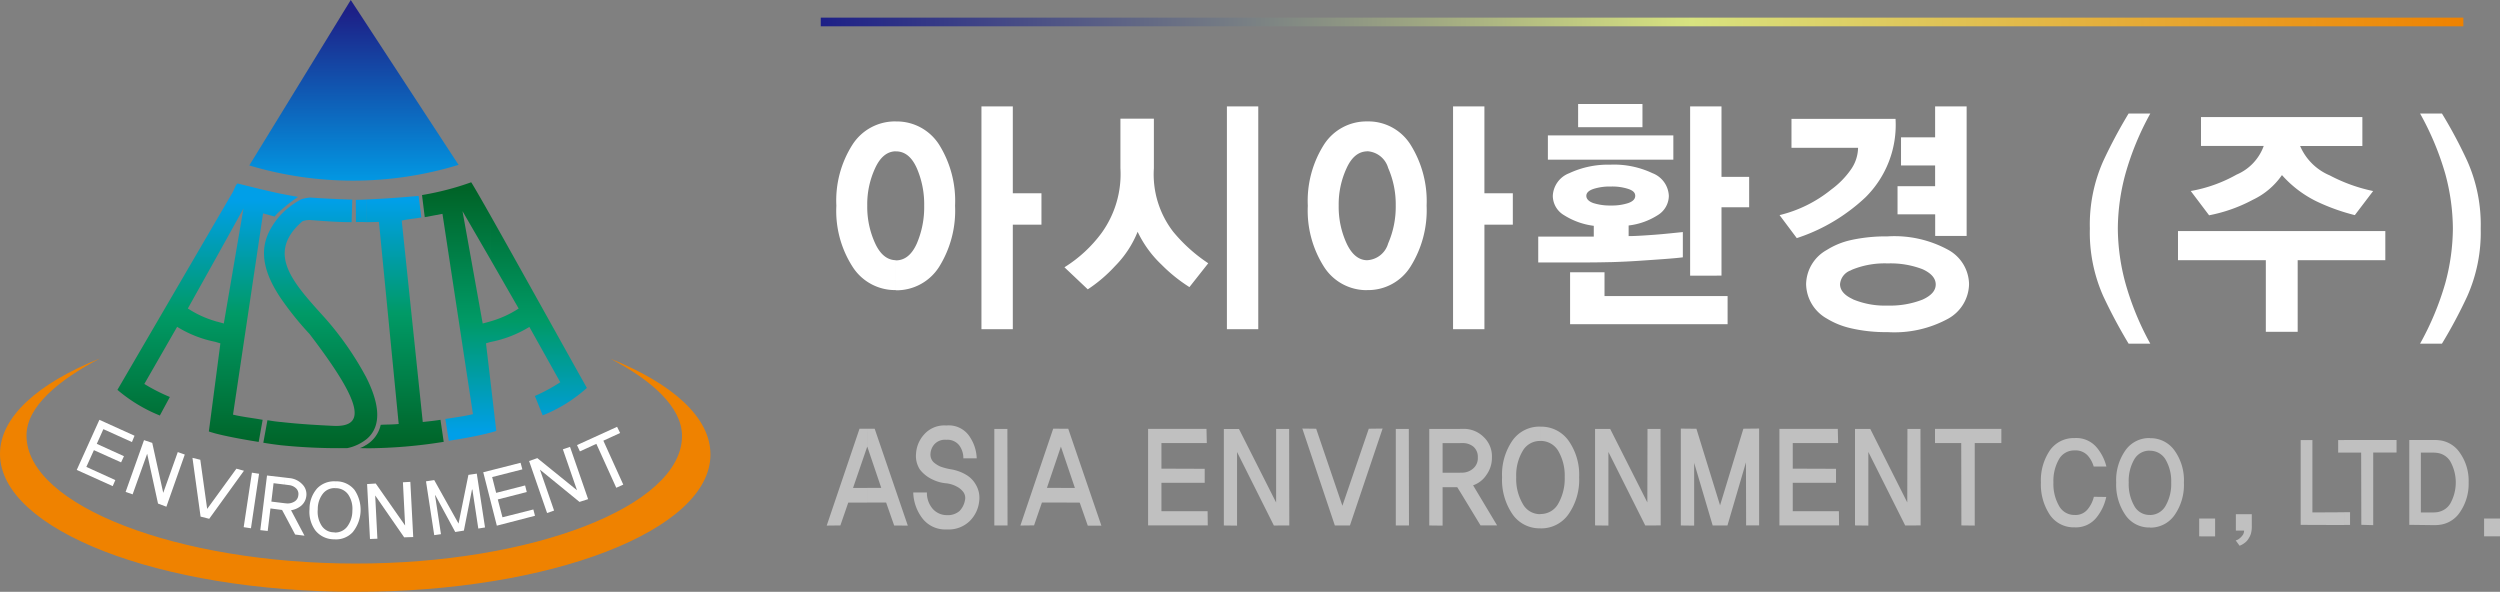
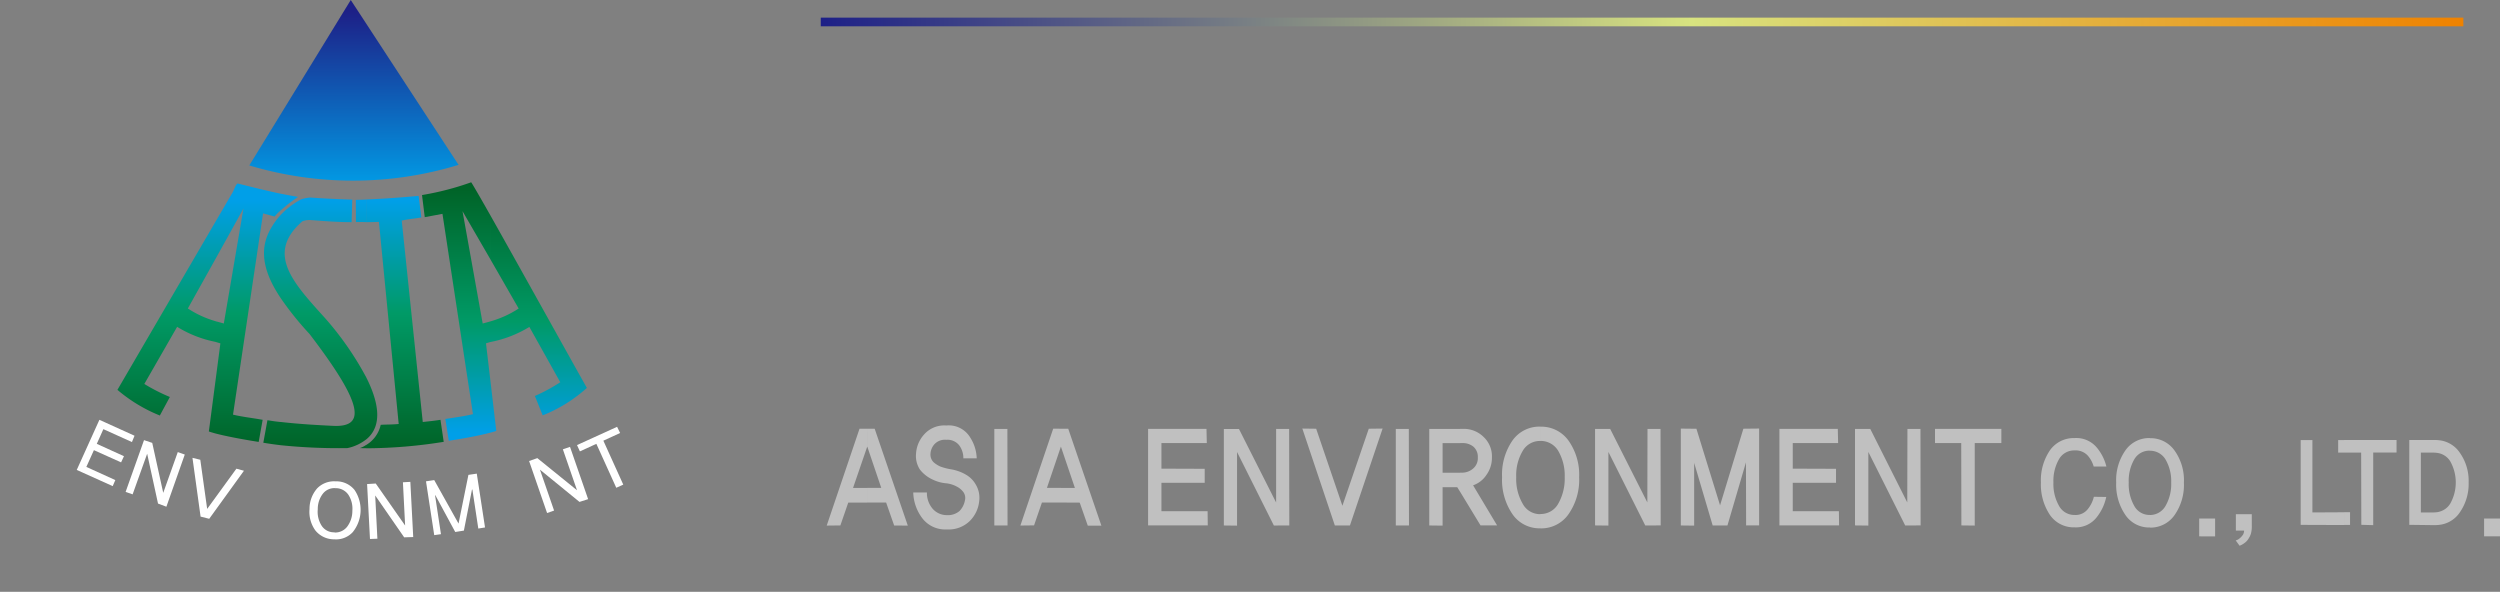
<svg xmlns="http://www.w3.org/2000/svg" xmlns:xlink="http://www.w3.org/1999/xlink" viewBox="0 0 193.54 45.817">
  <rect x="0" y="0" width="193.54" height="45.817" fill="#808080" stroke="none" />
  <defs>
    <style>.cls-1{fill:#ef8200;}.cls-2,.cls-7{fill:#fff;}.cls-3{fill:url(#GradientFill_1);}.cls-4{fill:url(#GradientFill_2);}.cls-5{fill:url(#GradientFill_2-2);}.cls-6{fill:url(#GradientFill_3);}.cls-7{opacity:0.5;}</style>
    <linearGradient id="GradientFill_1" x1="27.399" y1="0.908" x2="27.399" y2="14.802" gradientUnits="userSpaceOnUse">
      <stop offset="0" stop-color="#1d2087" />
      <stop offset="1" stop-color="#009fe8" />
    </linearGradient>
    <linearGradient id="GradientFill_2" x1="21.718" y1="15.522" x2="21.718" y2="34.543" gradientUnits="userSpaceOnUse">
      <stop offset="0" stop-color="#009fe8" />
      <stop offset="0.46" stop-color="#009a66" />
      <stop offset="1" stop-color="#006428" />
    </linearGradient>
    <linearGradient id="GradientFill_2-2" x1="39.053" y1="33.53" x2="39.053" y2="14.711" xlink:href="#GradientFill_2" />
    <linearGradient id="GradientFill_3" x1="63.54" y1="1.701" x2="190.701" y2="1.701" gradientUnits="userSpaceOnUse">
      <stop offset="0" stop-color="#1d2087" />
      <stop offset="0.53" stop-color="#d8e380" />
      <stop offset="1" stop-color="#ef8200" />
    </linearGradient>
  </defs>
  <g id="레이어_2" data-name="레이어 2">
    <g id="레이어_1-2" data-name="레이어 1">
-       <path class="cls-1" d="M47.263,27.771C52.056,29.7,55.011,32.309,55,35.189c0,5.878-12.36,10.639-27.516,10.628S-.011,41.013,0,35.136c0-2.869,2.955-5.473,7.737-7.386-3.178,1.658-5.686,3.72-5.686,5.962-.01,5.452,11.755,9.9,25.433,9.916S52.789,39.207,52.8,33.755C52.8,31.512,50.451,29.44,47.263,27.771Z" />
      <path class="cls-2" d="M26.039,37.262h-.1v.531h.074a1.178,1.178,0,0,1,.957.51,1.979,1.979,0,0,1,.308,1.244,2.022,2.022,0,0,1-.414,1.243,1.172,1.172,0,0,1-.925.436v.531a1.764,1.764,0,0,0,1.371-.563,2.75,2.75,0,0,0,.138-3.263A1.806,1.806,0,0,0,26.039,37.262Zm-.1,0a1.824,1.824,0,0,0-1.382.542,2.4,2.4,0,0,0-.595,1.6,2.452,2.452,0,0,0,.457,1.668,1.853,1.853,0,0,0,1.424.68h.1v-.531a.173.173,0,0,1-.074-.011,1.128,1.128,0,0,1-.968-.51,2,2,0,0,1-.3-1.275,1.927,1.927,0,0,1,.4-1.212,1.136,1.136,0,0,1,.935-.425Z" />
-       <path class="cls-2" d="M23.573,41.471,22.531,39.5a1.622,1.622,0,0,0,.787-.35,1.143,1.143,0,0,0,.393-.723,1.088,1.088,0,0,0-.319-.946,1.554,1.554,0,0,0-.988-.468l-.351-.042v.542l.319.042a.94.94,0,0,1,.531.234.6.6,0,0,1,.192.553.623.623,0,0,1-.34.51,1,1,0,0,1-.6.117l-.106-.011v.914l.8,1.509Zm-1.52-4.5-1.382-.16-.52,4.23.574.064.212-1.743.9.117.212.393v-.914l-1.041-.127.17-1.424.871.106Z" />
      <polygon class="cls-2" points="31.99 41.577 31.767 37.304 31.193 37.336 31.363 40.684 29.089 37.432 28.419 37.474 28.642 41.726 29.216 41.704 29.046 38.356 31.289 41.598 31.99 41.577" />
      <polygon class="cls-2" points="37.549 40.833 36.911 36.667 36.263 36.762 35.498 40.535 33.616 37.166 32.979 37.262 33.616 41.428 34.137 41.354 33.68 38.346 33.701 38.335 35.242 41.184 35.912 41.077 36.539 37.899 36.571 37.899 37.028 40.918 37.549 40.833" />
-       <polygon class="cls-2" points="41.417 39.929 41.29 39.441 38.899 40.046 38.537 38.665 40.78 38.091 40.652 37.581 38.41 38.155 38.101 36.932 40.44 36.337 40.301 35.827 37.411 36.56 38.463 40.695 41.417 39.929" />
      <polygon class="cls-2" points="45.53 38.643 44.128 34.594 43.575 34.785 44.67 37.953 41.598 35.466 40.96 35.689 42.353 39.717 42.895 39.526 41.8 36.358 44.861 38.856 45.53 38.643" />
-       <polygon class="cls-2" points="19.428 40.897 20.055 36.677 19.502 36.592 18.865 40.812 19.428 40.897" />
      <polygon class="cls-2" points="18.886 36.443 18.301 36.284 16.038 39.398 15.506 35.593 14.9 35.444 15.528 39.993 16.197 40.163 18.886 36.443" />
      <polygon class="cls-2" points="12.881 39.228 14.305 35.189 13.763 34.998 12.637 38.155 11.786 34.286 11.149 34.073 9.725 38.08 10.267 38.271 11.393 35.126 12.233 38.984 12.881 39.228" />
      <polygon class="cls-2" points="8.726 37.634 8.928 37.166 6.685 36.146 7.27 34.849 9.374 35.795 9.597 35.317 7.493 34.36 8.003 33.223 10.214 34.222 10.415 33.733 7.695 32.5 5.941 36.38 8.726 37.634" />
      <polygon class="cls-2" points="48.007 33.521 47.773 33.042 44.67 34.456 44.893 34.945 46.168 34.36 47.709 37.761 48.251 37.517 46.71 34.116 48.007 33.521" />
      <path class="cls-3" d="M27.155,0,35.5,12.764a27.94,27.94,0,0,1-16.2.043Z" />
      <path class="cls-4" d="M28.345,29.2c.935,1.849,1.339,3.741,0,4.825V29.2Zm0,5.505a38.39,38.39,0,0,0,6.005-.5L34.1,32.5c-.638.1-.84.107-1.371.171L31.1,17.079c.542-.127.9-.138,1.519-.244l-.212-1.669c-1.307.117-2.71.223-4.06.277V17.2c.319,0,.659-.011.988-.021l1.531,15.644c-.585.053-.819.032-1.393.064a2.418,2.418,0,0,1-1.126,1.562ZM23.339,15.421a2.966,2.966,0,0,1,.67-.127h.053c.978.074,2.359.138,3.209.159L27.218,17.2c-1.179,0-2.391-.106-3.262-.17a1.673,1.673,0,0,0-.542.1c-2.9,2.508-.681,4.8,1.785,7.535A24.061,24.061,0,0,1,28.345,29.2V34.02a3.522,3.522,0,0,1-1.445.67,43.517,43.517,0,0,1-5.166-.223v-1.8c1.552.18,3.146.255,4.039.3,2.7.138,2.189-1.881-1.817-7.121a23.806,23.806,0,0,1-2.222-2.763V16.633a6.074,6.074,0,0,1,1.6-1.212Zm5.006.022c-.266.021-.531.021-.8.031l.01,1.711c.245,0,.511,0,.787.011V15.443Zm0,19a1.739,1.739,0,0,1-.489.245c.149.01.319.01.489.01v-.255ZM21.734,16.282a14.827,14.827,0,0,1,1.339-1.041c-.457-.075-.9-.16-1.339-.245Zm0,18.185c-.457-.053-.9-.117-1.349-.192l.318-1.743c.33.053.681.107,1.031.139v1.8Zm0-11.383c-1.222-1.828-1.764-3.6-.807-5.325a5.8,5.8,0,0,1,.807-1.126v6.451Zm0-8.088c-1.126-.234-2.2-.51-3.316-.786-.148-.032-.329.595-.457.765L16.7,17.132v2.881l2.146-3.869-1.519,8.9c-.255-.075-.457-.128-.627-.17v1.6c.106.032.223.064.361.107L16.7,29.344v4.219c1.062.277,2.582.532,3.326.649l.308-1.712c-.818-.148-1.551-.223-2.295-.4l2.327-15.581.893.244a3.341,3.341,0,0,1,.478-.478ZM16.7,17.132v2.881l-2.158,3.868a7.938,7.938,0,0,0,2.158.989v1.6a8.915,8.915,0,0,1-2.987-1.169l-2.54,4.422a13.975,13.975,0,0,0,1.977,1.009l-.776,1.435a11.914,11.914,0,0,1-3.284-1.987L16.7,17.132Zm0,12.212-.532,4.06c.16.053.34.106.532.159Z" />
      <path class="cls-5" d="M37.985,33.489c.159-.043.308-.085.435-.128l-.435-3.719v3.847Zm0-7.015v-1.6a7.988,7.988,0,0,0,2.168-.989l-2.168-3.773v-3.4c2.423,4.294,6.95,12.456,7.45,13.317a11.328,11.328,0,0,1-3.422,2.126l-.606-1.5a13.527,13.527,0,0,0,1.966-1.063l-2.391-4.283A9.034,9.034,0,0,1,37.985,26.474ZM32.671,15.1l.212,1.712,1.371-.256,2.36,15.507c-.713.17-1.393.255-2.137.372l.266,1.69c.691-.107,2.242-.362,3.242-.638V29.642l-.362-3.061c.128-.043.245-.075.362-.107v-1.6c-.171.053-.372.106-.617.17l-1.562-8.694,2.179,3.762v-3.4c-.883-1.562-1.488-2.6-1.51-2.6A21.8,21.8,0,0,1,32.671,15.1Z" />
-       <path class="cls-2" d="M143.284,25.41V23.082c.062.037.124.062.187.1a6.406,6.406,0,0,0,2.664.474,6.884,6.884,0,0,0,2.7-.461c.685-.312,1.021-.7,1.021-1.171s-.336-.871-1.021-1.183a6.9,6.9,0,0,0-2.7-.448,6.661,6.661,0,0,0-2.664.448,1.17,1.17,0,0,0-.187.088V18.587a12.683,12.683,0,0,1,2.839-.287,8.678,8.678,0,0,1,4.707,1.046A3.088,3.088,0,0,1,152.436,22a3.122,3.122,0,0,1-1.606,2.665,8.678,8.678,0,0,1-4.707,1.046,11.92,11.92,0,0,1-2.839-.3Zm0-9.177v-3.1a3.021,3.021,0,0,0,.56-1.693h-.56V9.2h3.461a7.883,7.883,0,0,1-2.328,6.076,13.532,13.532,0,0,1-1.133.959Zm8.965,2.03V8.239h-2.44V10.63h-2.64v2.179h2.64v1.606H146.9v2.179h2.914v1.669Zm14.221,8.343h-1.681a40.411,40.411,0,0,1-1.955-3.661,12.127,12.127,0,0,1-1.046-5.255,12.1,12.1,0,0,1,1.046-5.242,38.594,38.594,0,0,1,1.955-3.661h1.681a21.808,21.808,0,0,0-1.93,4.682,16.437,16.437,0,0,0-.586,4.221,16.437,16.437,0,0,0,.586,4.221,21.911,21.911,0,0,0,1.93,4.7Zm17.246-11.817a12.677,12.677,0,0,1-3.35-1.208,4.314,4.314,0,0,1-2.3-2.279h4.819V9.061H170.392V11.3h4.856a3.811,3.811,0,0,1-2.1,2.217,11.139,11.139,0,0,1-3.549,1.27l1.42,1.88a11.953,11.953,0,0,0,3.4-1.208,5.683,5.683,0,0,0,2.241-1.905,8.666,8.666,0,0,0,2.69,2.042,15.686,15.686,0,0,0,2.951,1.058l1.42-1.867Zm.946,5.354V17.889H168.611v2.254h6.8v5.541h2.466V20.143Zm2.69,6.463h1.693A37.6,37.6,0,0,0,191,22.945a12.127,12.127,0,0,0,1.046-5.255A12.1,12.1,0,0,0,191,12.448a36.024,36.024,0,0,0-1.955-3.661h-1.693a22.041,22.041,0,0,1,1.955,4.682,16.478,16.478,0,0,1,.585,4.221,16.478,16.478,0,0,1-.585,4.221A22.145,22.145,0,0,1,187.352,26.606ZM143.284,9.2v2.241h-4.595V9.2Zm0,3.934v3.1a14.046,14.046,0,0,1-4.184,2.2l-1.333-1.781a10.126,10.126,0,0,0,4-1.979,6.572,6.572,0,0,0,1.519-1.545Zm0,5.455v2.341a1.242,1.242,0,0,0-.835,1.07c0,.436.287.8.835,1.084V25.41a6.147,6.147,0,0,1-1.856-.747A3.124,3.124,0,0,1,139.822,22a3.09,3.09,0,0,1,1.606-2.652,5.861,5.861,0,0,1,1.856-.759ZM132.3,25.1V22.92h1.444V25.1Zm0-3.761V8.239h.971v5.454h2.142v2.353h-2.142v5.292Zm0-13.1v13.1h-1.457V8.239Zm0,14.681V25.1h-7.6V22.92Zm-7.6-2.628V15.909h.013a4.052,4.052,0,0,0,1.332-.186c.361-.125.548-.312.548-.561s-.174-.411-.536-.535a4.043,4.043,0,0,0-1.344-.187h-.013V12.746h.013a6.958,6.958,0,0,1,3.212.66,1.968,1.968,0,0,1,1.27,1.756,1.768,1.768,0,0,1-.859,1.494,5.331,5.331,0,0,1-2.254.8v.822c.436,0,1.084-.037,1.943-.1s1.606-.15,2.254-.212v1.955c-.573.075-1.607.149-3.1.249-.847.062-1.681.1-2.478.124Zm0-7.932V10.48h4.844v1.88Zm0-2.515V8.052h2.453V9.845Zm0-1.793V9.845h-2.528V8.052Zm0,2.428v1.88h-4.869V10.48Zm0,2.266V14.44a4.157,4.157,0,0,0-1.345.187c-.361.124-.548.3-.548.535s.187.436.548.561a4.187,4.187,0,0,0,1.345.186v4.383c-.6.013-1.183.025-1.756.025h-3.86v-2h4.3v-.835a5.619,5.619,0,0,1-2.3-.822,1.753,1.753,0,0,1-.872-1.494,1.968,1.968,0,0,1,1.27-1.756,7.088,7.088,0,0,1,3.225-.66Zm0,10.174V25.1h-3.15V21.077h2.665V22.92Zm-18.865-.461V20.143h.025a1.788,1.788,0,0,0,1.606-1.3,7.1,7.1,0,0,0,.586-2.939,7,7,0,0,0-.586-2.9,1.788,1.788,0,0,0-1.606-1.295h-.025V9.4h0a3.857,3.857,0,0,1,3.362,1.8,8.225,8.225,0,0,1,1.246,4.72,8.223,8.223,0,0,1-1.246,4.719,3.867,3.867,0,0,1-3.362,1.818Zm11.282-5.068V14.963h-2.2V8.239H112.49V25.485h2.428V17.391ZM73.938,15.922a8.224,8.224,0,0,0-1.233-4.72,3.887,3.887,0,0,0-3.362-1.8h0v2.316h.013c.7,0,1.232.436,1.618,1.3a7.015,7.015,0,0,1,.573,2.9,7.114,7.114,0,0,1-.573,2.939c-.386.859-.921,1.3-1.618,1.3h-.013v2.316h0a3.9,3.9,0,0,0,3.362-1.818,8.222,8.222,0,0,0,1.233-4.719ZM105.84,9.4v2.316c-.66.012-1.2.436-1.594,1.307a6.638,6.638,0,0,0-.61,2.889,6.764,6.764,0,0,0,.61,2.927c.4.859.934,1.3,1.594,1.307v2.316a3.9,3.9,0,0,1-3.337-1.8,8.1,8.1,0,0,1-1.258-4.732,8.133,8.133,0,0,1,1.258-4.744A3.907,3.907,0,0,1,105.84,9.4ZM80.625,17.391V14.963H78.408V8.239H75.98V25.485h2.428V17.391ZM97.41,25.485V8.239H94.982V25.485ZM93.538,20.38a12.351,12.351,0,0,1-2.715-2.441,7.282,7.282,0,0,1-1.494-4.919V9.185h-2.59V13.02a7.805,7.805,0,0,1-1.47,5.031,10.4,10.4,0,0,1-2.864,2.64L84.211,22.4a11.3,11.3,0,0,0,2.117-1.806,8.019,8.019,0,0,0,1.743-2.652,8.515,8.515,0,0,0,1.843,2.54,12.254,12.254,0,0,0,2.167,1.744ZM69.343,9.4a3.907,3.907,0,0,0-3.337,1.781,8.038,8.038,0,0,0-1.258,4.744,8,8,0,0,0,1.258,4.732,3.9,3.9,0,0,0,3.337,1.8V20.143c-.66-.012-1.2-.448-1.594-1.307a6.764,6.764,0,0,1-.61-2.927,6.638,6.638,0,0,1,.61-2.889c.4-.871.934-1.295,1.594-1.307Z" />
      <rect class="cls-6" x="63.54" y="1.365" width="127.161" height="0.672" />
      <path class="cls-7" d="M188.771,40.639V39.631A1.407,1.407,0,0,0,189.68,39a3.34,3.34,0,0,0,0-3.3,1.387,1.387,0,0,0-.909-.623v-1a2.2,2.2,0,0,1,1.632.934,3.752,3.752,0,0,1,.709,2.328,3.867,3.867,0,0,1-.709,2.366,2.2,2.2,0,0,1-1.632.934Zm4.769.884V40.141h-1.232v1.382Zm-4.769-7.446v1a2.32,2.32,0,0,0-.423-.037h-.934v4.632h.934a2.412,2.412,0,0,0,.423-.037v1.008c-.087,0-.186.013-.274.013l-1.98-.025V34.064h1.98a1.927,1.927,0,0,1,.274.013Zm-7.3,6.562v-.984h.461v.984Zm0-5.6h1.32l.013,5.591.921.025V35.036h1.806v-.972h-4.06Zm0-.972v.972h-.46v-.972Zm0,5.591-2.453.013v-5.6h-.909v6.563l3.362.012v-.984Zm-15.029,1.183v-.971a1.389,1.389,0,0,0,1.208-.71,3.4,3.4,0,0,0,.435-1.8,3.312,3.312,0,0,0-.435-1.781,1.394,1.394,0,0,0-1.208-.685v-.971a2.261,2.261,0,0,1,1.905.959,3.936,3.936,0,0,1,.722,2.478,4.075,4.075,0,0,1-.722,2.515,2.269,2.269,0,0,1-1.905.971Zm5.043.685V40.141h-1.233v1.382Zm2.839-1.718h-1.233v1.27h.635a.54.54,0,0,1-.037.212.423.423,0,0,1-.1.174,1.08,1.08,0,0,1-.236.237.726.726,0,0,1-.274.137l.3.411a1.4,1.4,0,0,0,.349-.187,1.171,1.171,0,0,0,.374-.411,1.389,1.389,0,0,0,.162-.361,2.064,2.064,0,0,0,.062-.561Zm-7.882-5.89v.971h-.013a1.339,1.339,0,0,0-1.208.685,3.313,3.313,0,0,0-.423,1.781,3.4,3.4,0,0,0,.423,1.8,1.338,1.338,0,0,0,1.208.71h.013v.971h-.013a2.217,2.217,0,0,1-1.892-.971,4.144,4.144,0,0,1-.71-2.515,4,4,0,0,1,.71-2.478,2.237,2.237,0,0,1,1.892-.959ZM119.264,40.9V39.792a1.546,1.546,0,0,0,1.369-.8,3.921,3.921,0,0,0,.5-2.055,3.8,3.8,0,0,0-.5-2.03,1.574,1.574,0,0,0-1.369-.772V33.031a2.589,2.589,0,0,1,2.166,1.083,4.563,4.563,0,0,1,.822,2.827,4.651,4.651,0,0,1-.822,2.864,2.569,2.569,0,0,1-2.166,1.1Zm9.3-.224-.012-7.472h-1.009l-.012,5.691-2.877-5.691h-1.17v7.472l1.033.012v-5.7l2.852,5.691Zm7.621,0v-7.5l-1.22.013L133.16,39.12l-1.83-5.927-1.208-.013v7.5l1.033.012V35.833l1.432,4.844h1.146l1.432-4.882.012,4.882Zm6.189,0-.013-1.1h-3.573v-2.2h3.349V36.293l-3.349-.012V34.3H142.3l-.025-1.1h-4.52v7.472Zm6.313,0-.012-7.472h-1.009l-.013,5.691-2.864-5.691h-1.182v7.472l1.033.012v-5.7l2.852,5.691Zm6.251-6.376v-1.1H149.8v1.1h2.03l.012,6.376,1.034.012V34.3Zm8.131,1.818a3.643,3.643,0,0,0-.722-1.444,2.062,2.062,0,0,0-1.743-.76,2.252,2.252,0,0,0-1.906.946,4.133,4.133,0,0,0-.7,2.491,4.237,4.237,0,0,0,.7,2.515,2.231,2.231,0,0,0,1.906.959,2.03,2.03,0,0,0,1.718-.785,3.752,3.752,0,0,0,.735-1.568l-.959-.013a2.4,2.4,0,0,1-.473.959,1.2,1.2,0,0,1-1.021.448,1.345,1.345,0,0,1-1.2-.7,3.42,3.42,0,0,1-.436-1.818,3.375,3.375,0,0,1,.436-1.806,1.348,1.348,0,0,1,1.2-.672,1.271,1.271,0,0,1,1.021.4,2.178,2.178,0,0,1,.46.847Zm-43.806-3.088v1.108h-.013a1.533,1.533,0,0,0-1.37.772,3.69,3.69,0,0,0-.5,2.03,3.811,3.811,0,0,0,.5,2.055,1.518,1.518,0,0,0,1.37.809.013.013,0,0,1,.013-.013V40.9h-.013a2.536,2.536,0,0,1-2.166-1.1,4.725,4.725,0,0,1-.8-2.864,4.634,4.634,0,0,1,.8-2.827,2.557,2.557,0,0,1,2.166-1.083Zm-6.226,5.043V36.592h.174a1.3,1.3,0,0,0,.822-.311,1.045,1.045,0,0,0,.373-.872,1.026,1.026,0,0,0-.348-.834,1.288,1.288,0,0,0-.8-.274h-.224v-1.1h.249a2.172,2.172,0,0,1,1.569.623,2.049,2.049,0,0,1,.647,1.581,2.258,2.258,0,0,1-.423,1.358,2.034,2.034,0,0,1-1.034.809l1.856,3.1h-1.283Zm0-4.869v1.1H111.68v2.291h1.358v1.482l-.225-.361H111.68v2.976l-1.033-.012V33.205Zm-30.907,5.7V37.775h1.084l-1.084-3.2V33.193H82.7l2.565,7.5H84.211l-.623-1.781ZM93.5,40.677l-.012-1.1H89.914v-2.2h3.35V36.293l-3.35-.012V34.3h3.512l-.025-1.1H88.88v7.472Zm6.313,0L99.8,33.205H98.792V38.9l-2.876-5.691H94.745v7.472l1.022.012v-5.7l2.851,5.691Zm7.223-7.5-1.071.013-2.042,5.964-2.03-5.964-1.071-.013,2.515,7.5h1.171l2.528-7.5Zm2.042,7.5-.013-7.472h-1.008v7.472Zm-38.8.012-2.565-7.5h-.573v1.382h0l1.083,3.2H67.139v1.133H68.6l.623,1.781Zm11.854-7.5v1.382l-1.083,3.2h1.083v1.133H80.662l-.61,1.769-1.058.012,2.54-7.5Zm-7.409,3.524a3.457,3.457,0,0,0-1.058-.374,4.615,4.615,0,0,1-.872-.224,2.094,2.094,0,0,1-.523-.336.833.833,0,0,1-.236-.648,1.221,1.221,0,0,1,.3-.734,1.1,1.1,0,0,1,.921-.349,1.158,1.158,0,0,1,1,.423,1.656,1.656,0,0,1,.324,1.009h1.034a3.156,3.156,0,0,0-.5-1.606,1.932,1.932,0,0,0-1.855-.934,2.08,2.08,0,0,0-1.731.71,2.408,2.408,0,0,0-.61,1.456,1.92,1.92,0,0,0,.3,1.246,2.627,2.627,0,0,0,1.009.784,2.918,2.918,0,0,0,.971.274,2.222,2.222,0,0,1,.9.274,1.437,1.437,0,0,1,.5.436.779.779,0,0,1,.1.635,1.58,1.58,0,0,1-.411.8,1.375,1.375,0,0,1-.984.324,1.451,1.451,0,0,1-1.083-.474,1.874,1.874,0,0,1-.461-1.282H70.7a3.448,3.448,0,0,0,.66,1.942,2.229,2.229,0,0,0,1.93.922,2.351,2.351,0,0,0,1.794-.66,2.521,2.521,0,0,0,.722-1.532,1.983,1.983,0,0,0-.237-1.232,2.046,2.046,0,0,0-.847-.847ZM78,40.677l-.012-7.472H76.976v7.472ZM67.139,33.193h-.6L64,40.689l1.059-.012.61-1.769h1.469V37.775h-1.1l1.1-3.2Z" />
    </g>
  </g>
</svg>